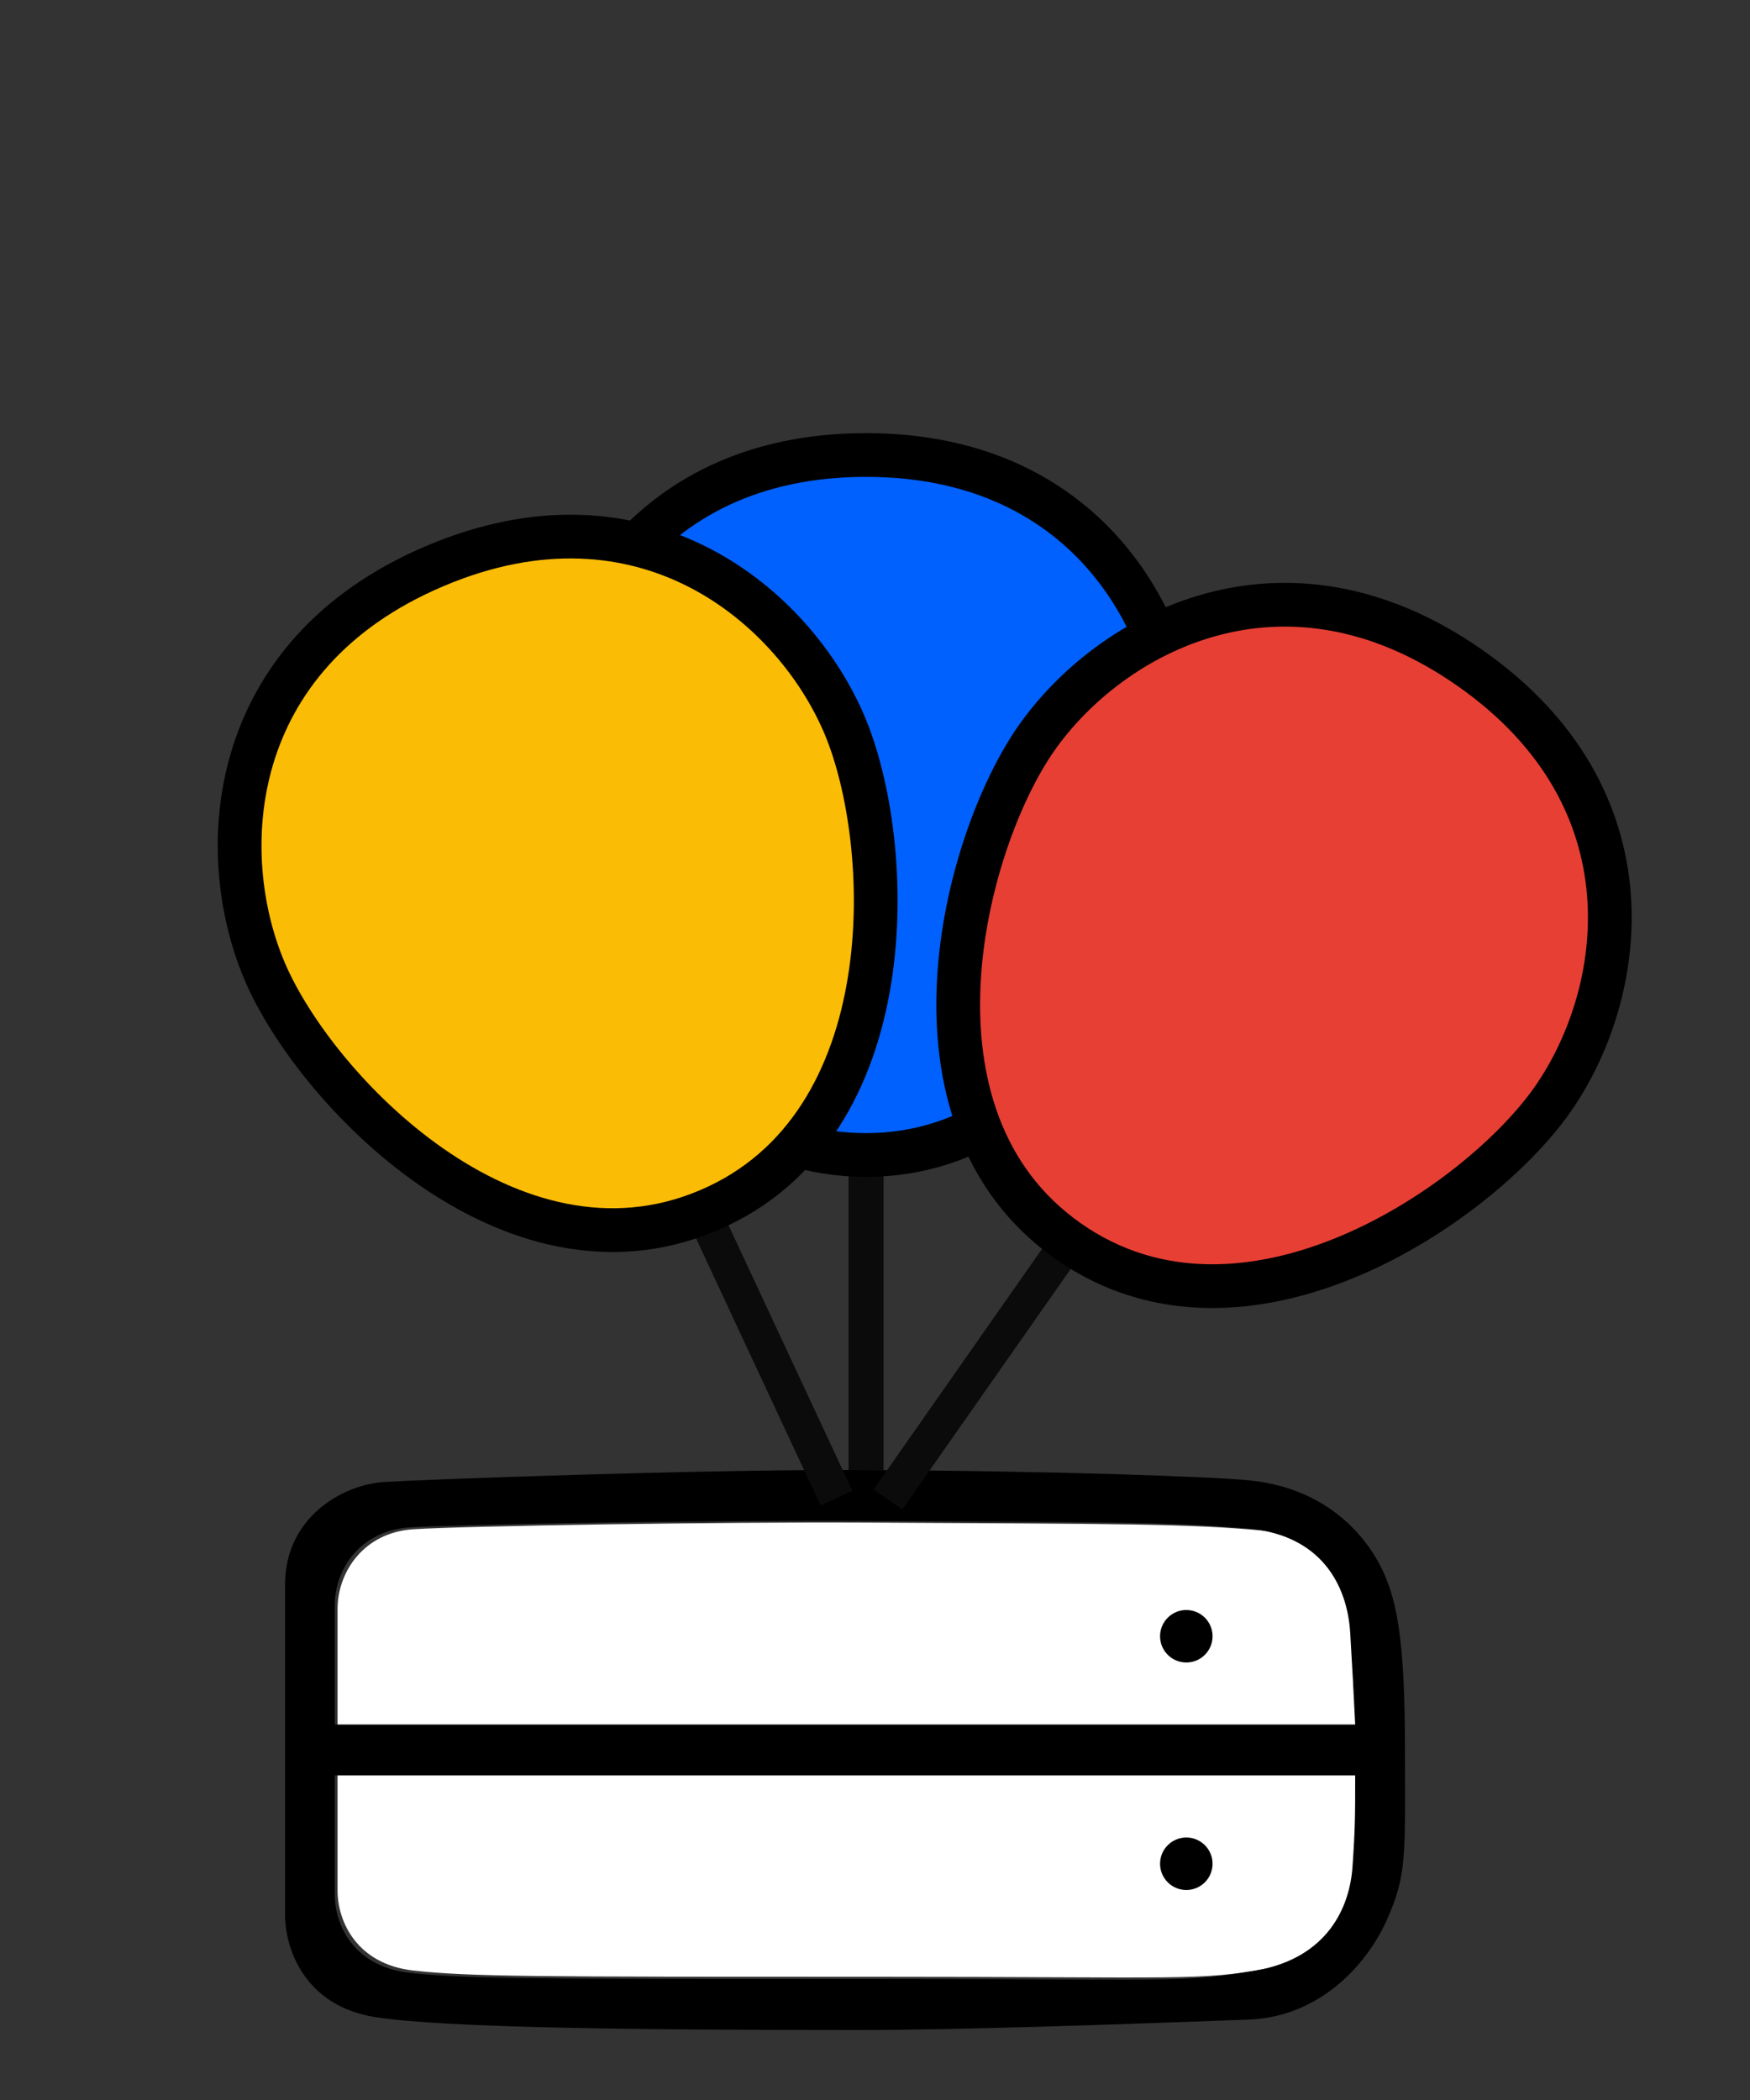
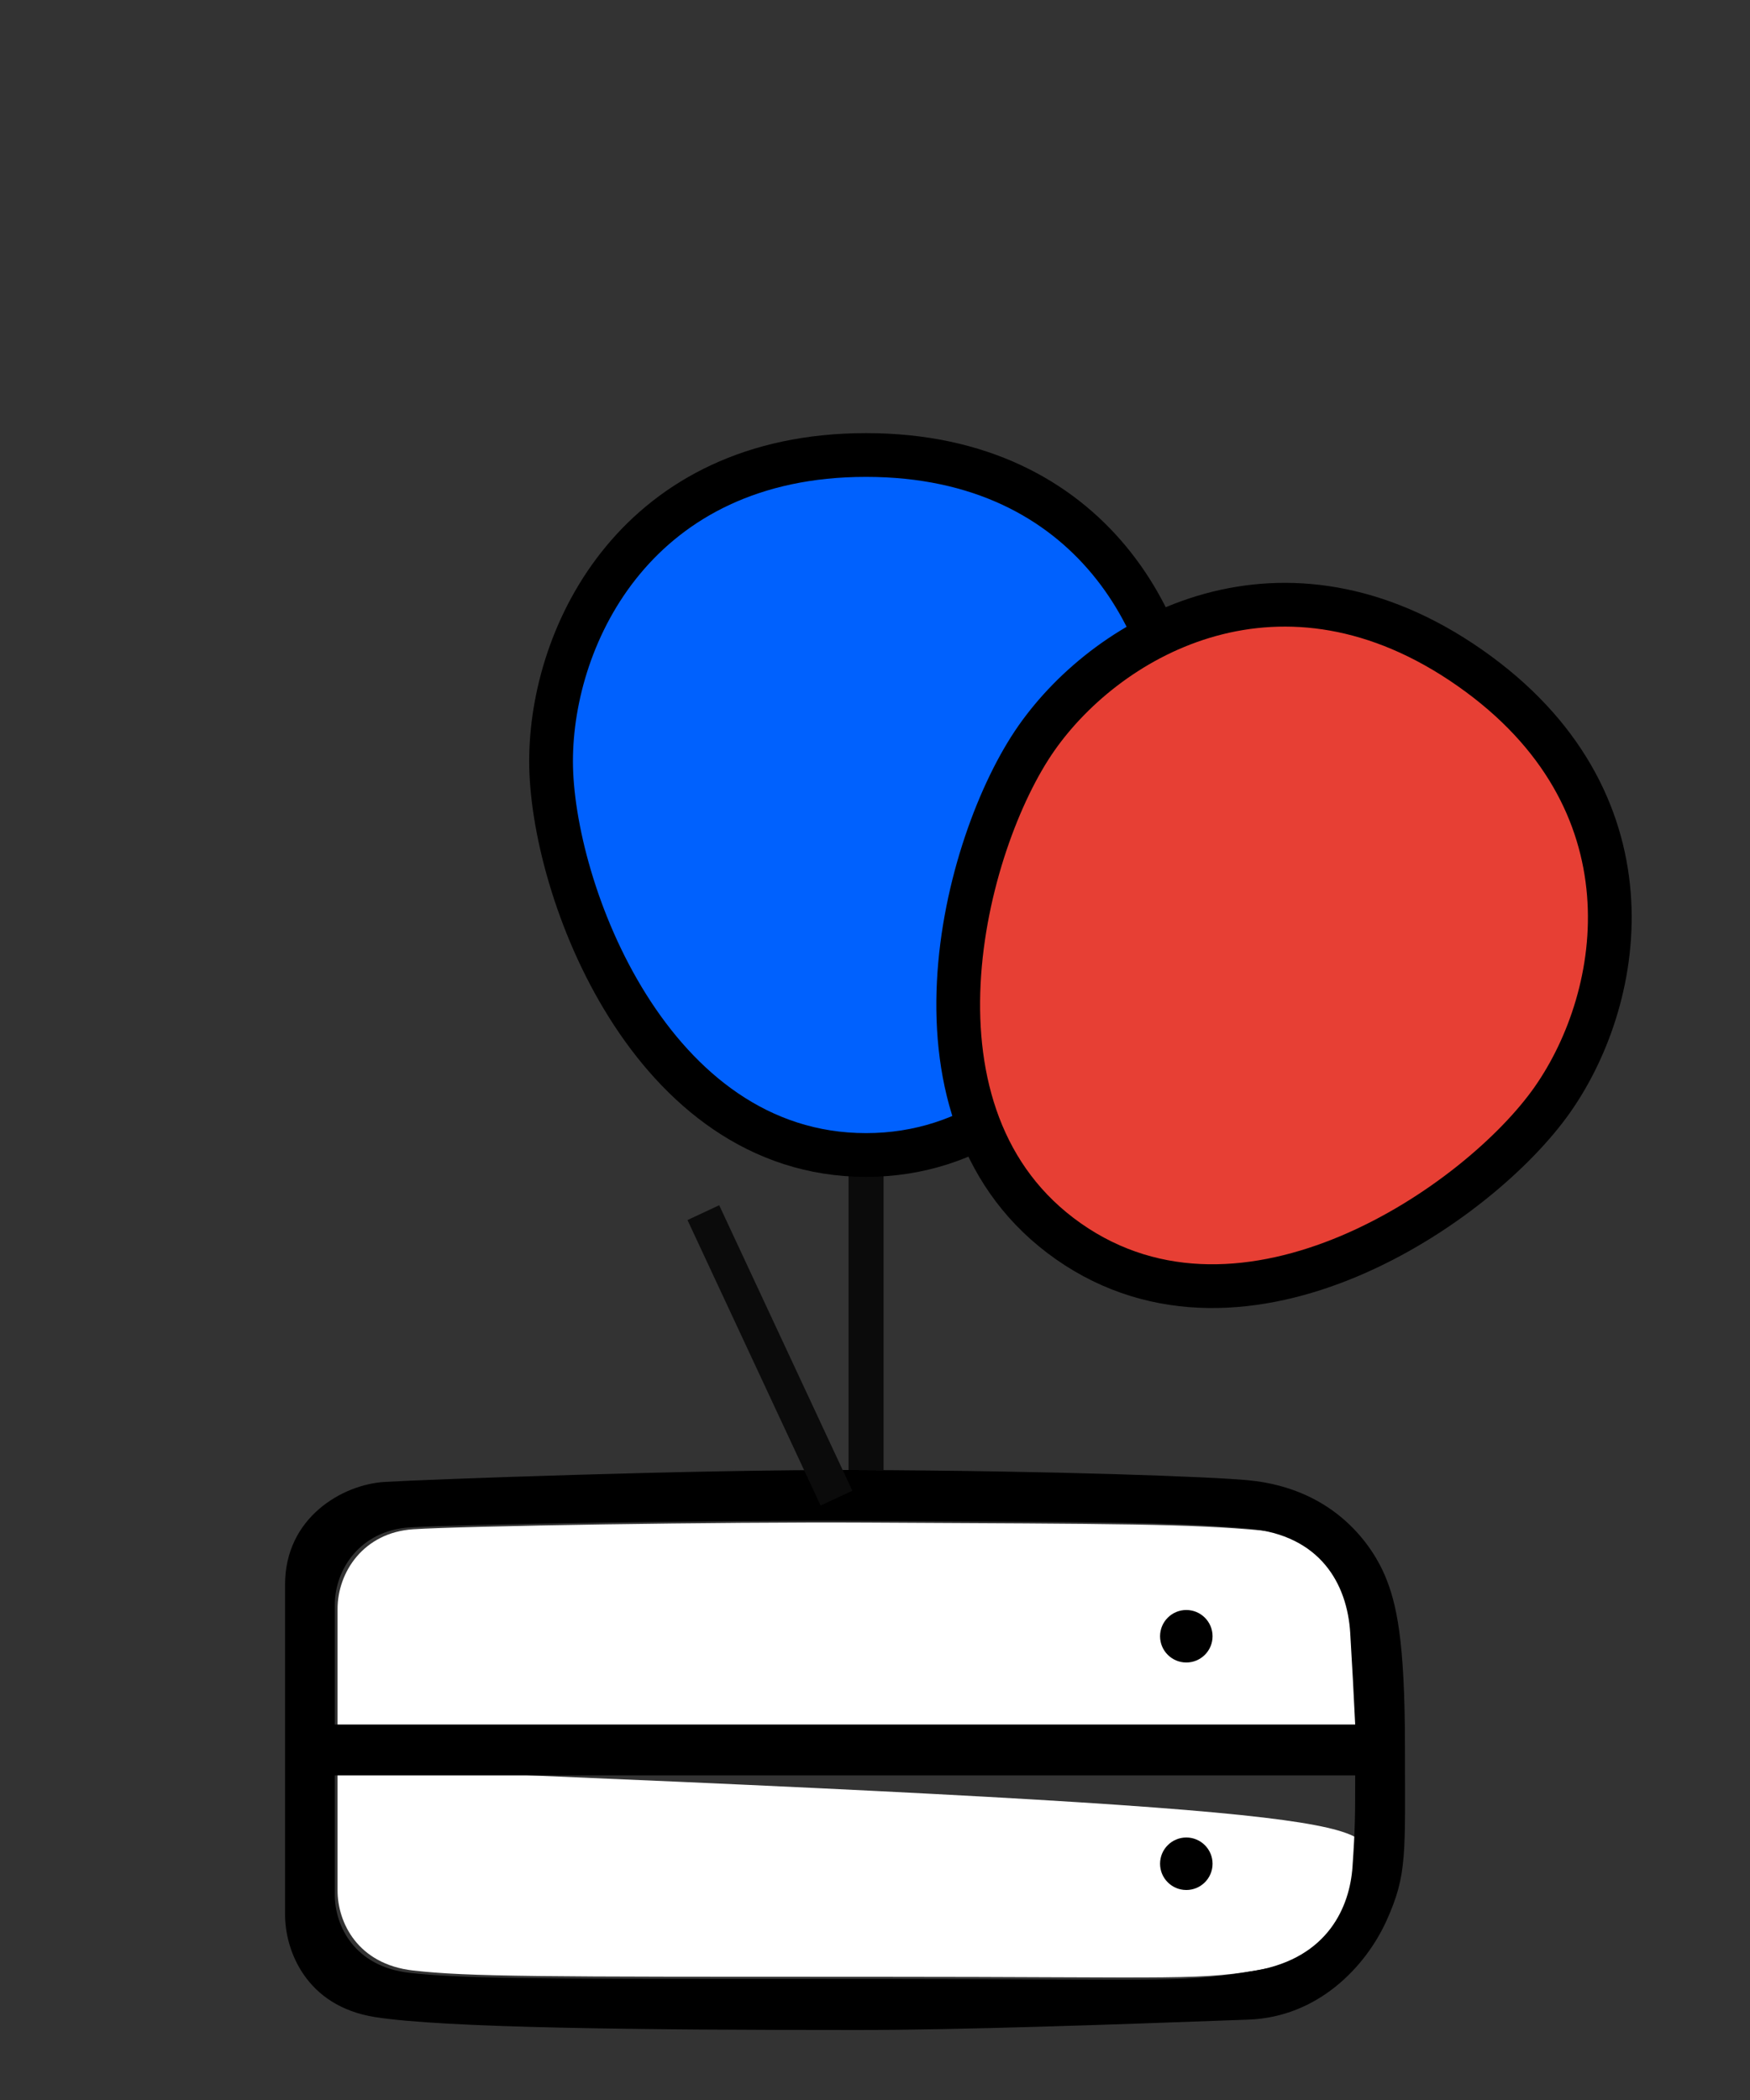
<svg xmlns="http://www.w3.org/2000/svg" width="100px" height="120px" viewBox="0 0 100 120" version="1.1">
  <rect x="0" y="0" width="100" height="120" fill="#333333" stroke="none" />
  <title>server2</title>
  <desc>Created with Sketch.</desc>
  <g id="server2" stroke="none" stroke-width="1" fill="none" fill-rule="evenodd">
    <g id="web_standard" transform="translate(6, 23)">
      <rect id="Rectangle-Copy-84" fill="#0B0B0B" transform="translate(43.489, 52) scale(-1, 1) translate(-43.489, -52) " x="42.489" y="43" width="2" height="18" />
      <g id="LOGO-DOWN-Copy-2" transform="translate(10.489, 61)">
-         <path d="M2.8,21.972 C2.8,23.18 2.8,25.523 2.8,29 C42.133,29 61.8,29 61.8,29 C61.8,26.641 61.8,25.911 61.644,23.621 C61.489,21.33 60.267,18.286 56.073,17.538 C51.878,16.789 51.641,17.041 33.02,17.041 C14.398,17.041 10.3,17.038 7.117,17.4 C3.935,17.761 2.8,20.159 2.8,21.972 Z" id="Path-2-Copy" fill="#FFFFFF" transform="translate(32.3, 23) scale(1, -1) translate(-32.3, -23) " />
+         <path d="M2.8,21.972 C2.8,23.18 2.8,25.523 2.8,29 C61.8,26.641 61.8,25.911 61.644,23.621 C61.489,21.33 60.267,18.286 56.073,17.538 C51.878,16.789 51.641,17.041 33.02,17.041 C14.398,17.041 10.3,17.038 7.117,17.4 C3.935,17.761 2.8,20.159 2.8,21.972 Z" id="Path-2-Copy" fill="#FFFFFF" transform="translate(32.3, 23) scale(1, -1) translate(-32.3, -23) " />
        <path d="M2.8,7.951 C2.8,9.363 2.8,11.712 2.8,15 L61.8,15 C61.722,13.31 61.626,11.51 61.512,9.6 C61.342,6.736 59.796,3.842 55.631,3.458 C51.465,3.074 47.629,3.079 33.02,3.005 C24.636,2.962 9.946,3.199 7.117,3.387 C4.289,3.575 2.797,5.835 2.8,7.951 Z" id="Path-2-Copy" fill="#FFFFFF" />
        <path d="M32.135,0 L32.508,0.001 C43.703,0.043 52.753,0.384 54.853,0.587 C59.896,1.073 62.003,4.487 62.657,6.048 C63.31,7.608 63.794,9.714 63.794,15.83 C63.794,21.946 63.941,23.09 62.747,25.739 C61.552,28.388 58.824,31.262 54.853,31.407 C46.755,31.704 38.397,32 32.508,32 C19.995,32 8.912,31.886 4.945,31.262 C0.978,30.637 -0.2,27.436 -0.2,25.411 L-0.2,25.411 L-0.2,6.544 C-0.2,2.704 3.095,0.825 5.488,0.682 C7.881,0.538 23.376,-0.032 32.508,0.001 Z M60.95,17.453 L2.644,17.453 L2.644,17.453 L2.644,24.287 C2.644,26.049 3.765,28.38 6.91,28.732 C9.833,29.059 13.537,29.08 28.815,29.081 L34.116,29.082 C50.929,29.095 51.27,29.304 55.29,28.598 C59.435,27.87 60.642,24.911 60.796,22.683 C60.95,20.456 60.95,19.747 60.95,17.453 L60.95,17.453 Z M6.91,3.28 C4.115,3.463 2.641,5.654 2.644,7.708 L2.644,14.545 L2.644,14.545 L60.95,14.545 C60.873,12.905 60.778,11.159 60.666,9.307 C60.497,6.528 58.97,3.721 54.853,3.349 L54.537,3.321 C50.536,2.977 46.576,2.98 32.508,2.909 C24.224,2.868 9.706,3.098 6.91,3.28 Z" id="Combined-Shape-Copy-4" fill="#000000" />
        <circle id="Oval-Copy-70" fill="#000000" cx="51.3" cy="9.5" r="1.5" />
        <circle id="Oval-Copy-71" fill="#000000" cx="51.3" cy="22.5" r="1.5" />
      </g>
      <path d="M43.486,43 C55.806,43 61.489,27.801 61.489,20.498 C61.489,13.196 56.521,3 43.486,3 C30.451,3 25.489,13.196 25.489,20.498 C25.489,27.801 31.166,43 43.486,43 Z" id="circle-copy-91" stroke="#000000" stroke-width="2.5" fill="#0061FE" />
      <g id="Group-12" transform="translate(28, 34.628) rotate(-11) translate(-28, -34.628) translate(6, 3.628)">
        <rect id="Rectangle-Copy-83" fill="#0B0B0B" transform="translate(28.029, 52.366) scale(-1, 1) rotate(14) translate(-28.029, -52.366) " x="27.029" y="43.366" width="2" height="18" />
-         <path d="M21.997,44 C34.317,44 40,28.801 40,21.498 C40,14.196 35.032,4 21.997,4 C8.962,4 4,14.196 4,21.498 C4,28.801 9.676,44 21.997,44 Z" id="circle-copy-90" stroke="#000000" stroke-width="2.5" fill="#FBBC05" transform="translate(22, 24) rotate(-12) translate(-22, -24) " />
      </g>
      <g id="Group-11" transform="translate(61.372, 38.929) rotate(35) translate(-61.372, -38.929) translate(43.372, 9.929)">
-         <rect id="Rectangle-Copy-85" fill="#0B0B0B" transform="translate(18, 49) scale(-1, 1) translate(-18, -49) " x="17" y="40" width="2" height="18" />
        <path d="M17.997,40 C30.317,40 36,24.801 36,17.498 C36,10.196 31.032,-1.8189894e-12 17.997,-1.8189894e-12 C4.962,-1.81721282e-12 9.09494702e-13,10.196 9.09494702e-13,17.498 C9.09897034e-13,24.801 5.676,40 17.997,40 Z" id="circle-copy-92" stroke="#000000" stroke-width="2.5" fill="#E73F34" />
      </g>
    </g>
  </g>
</svg>